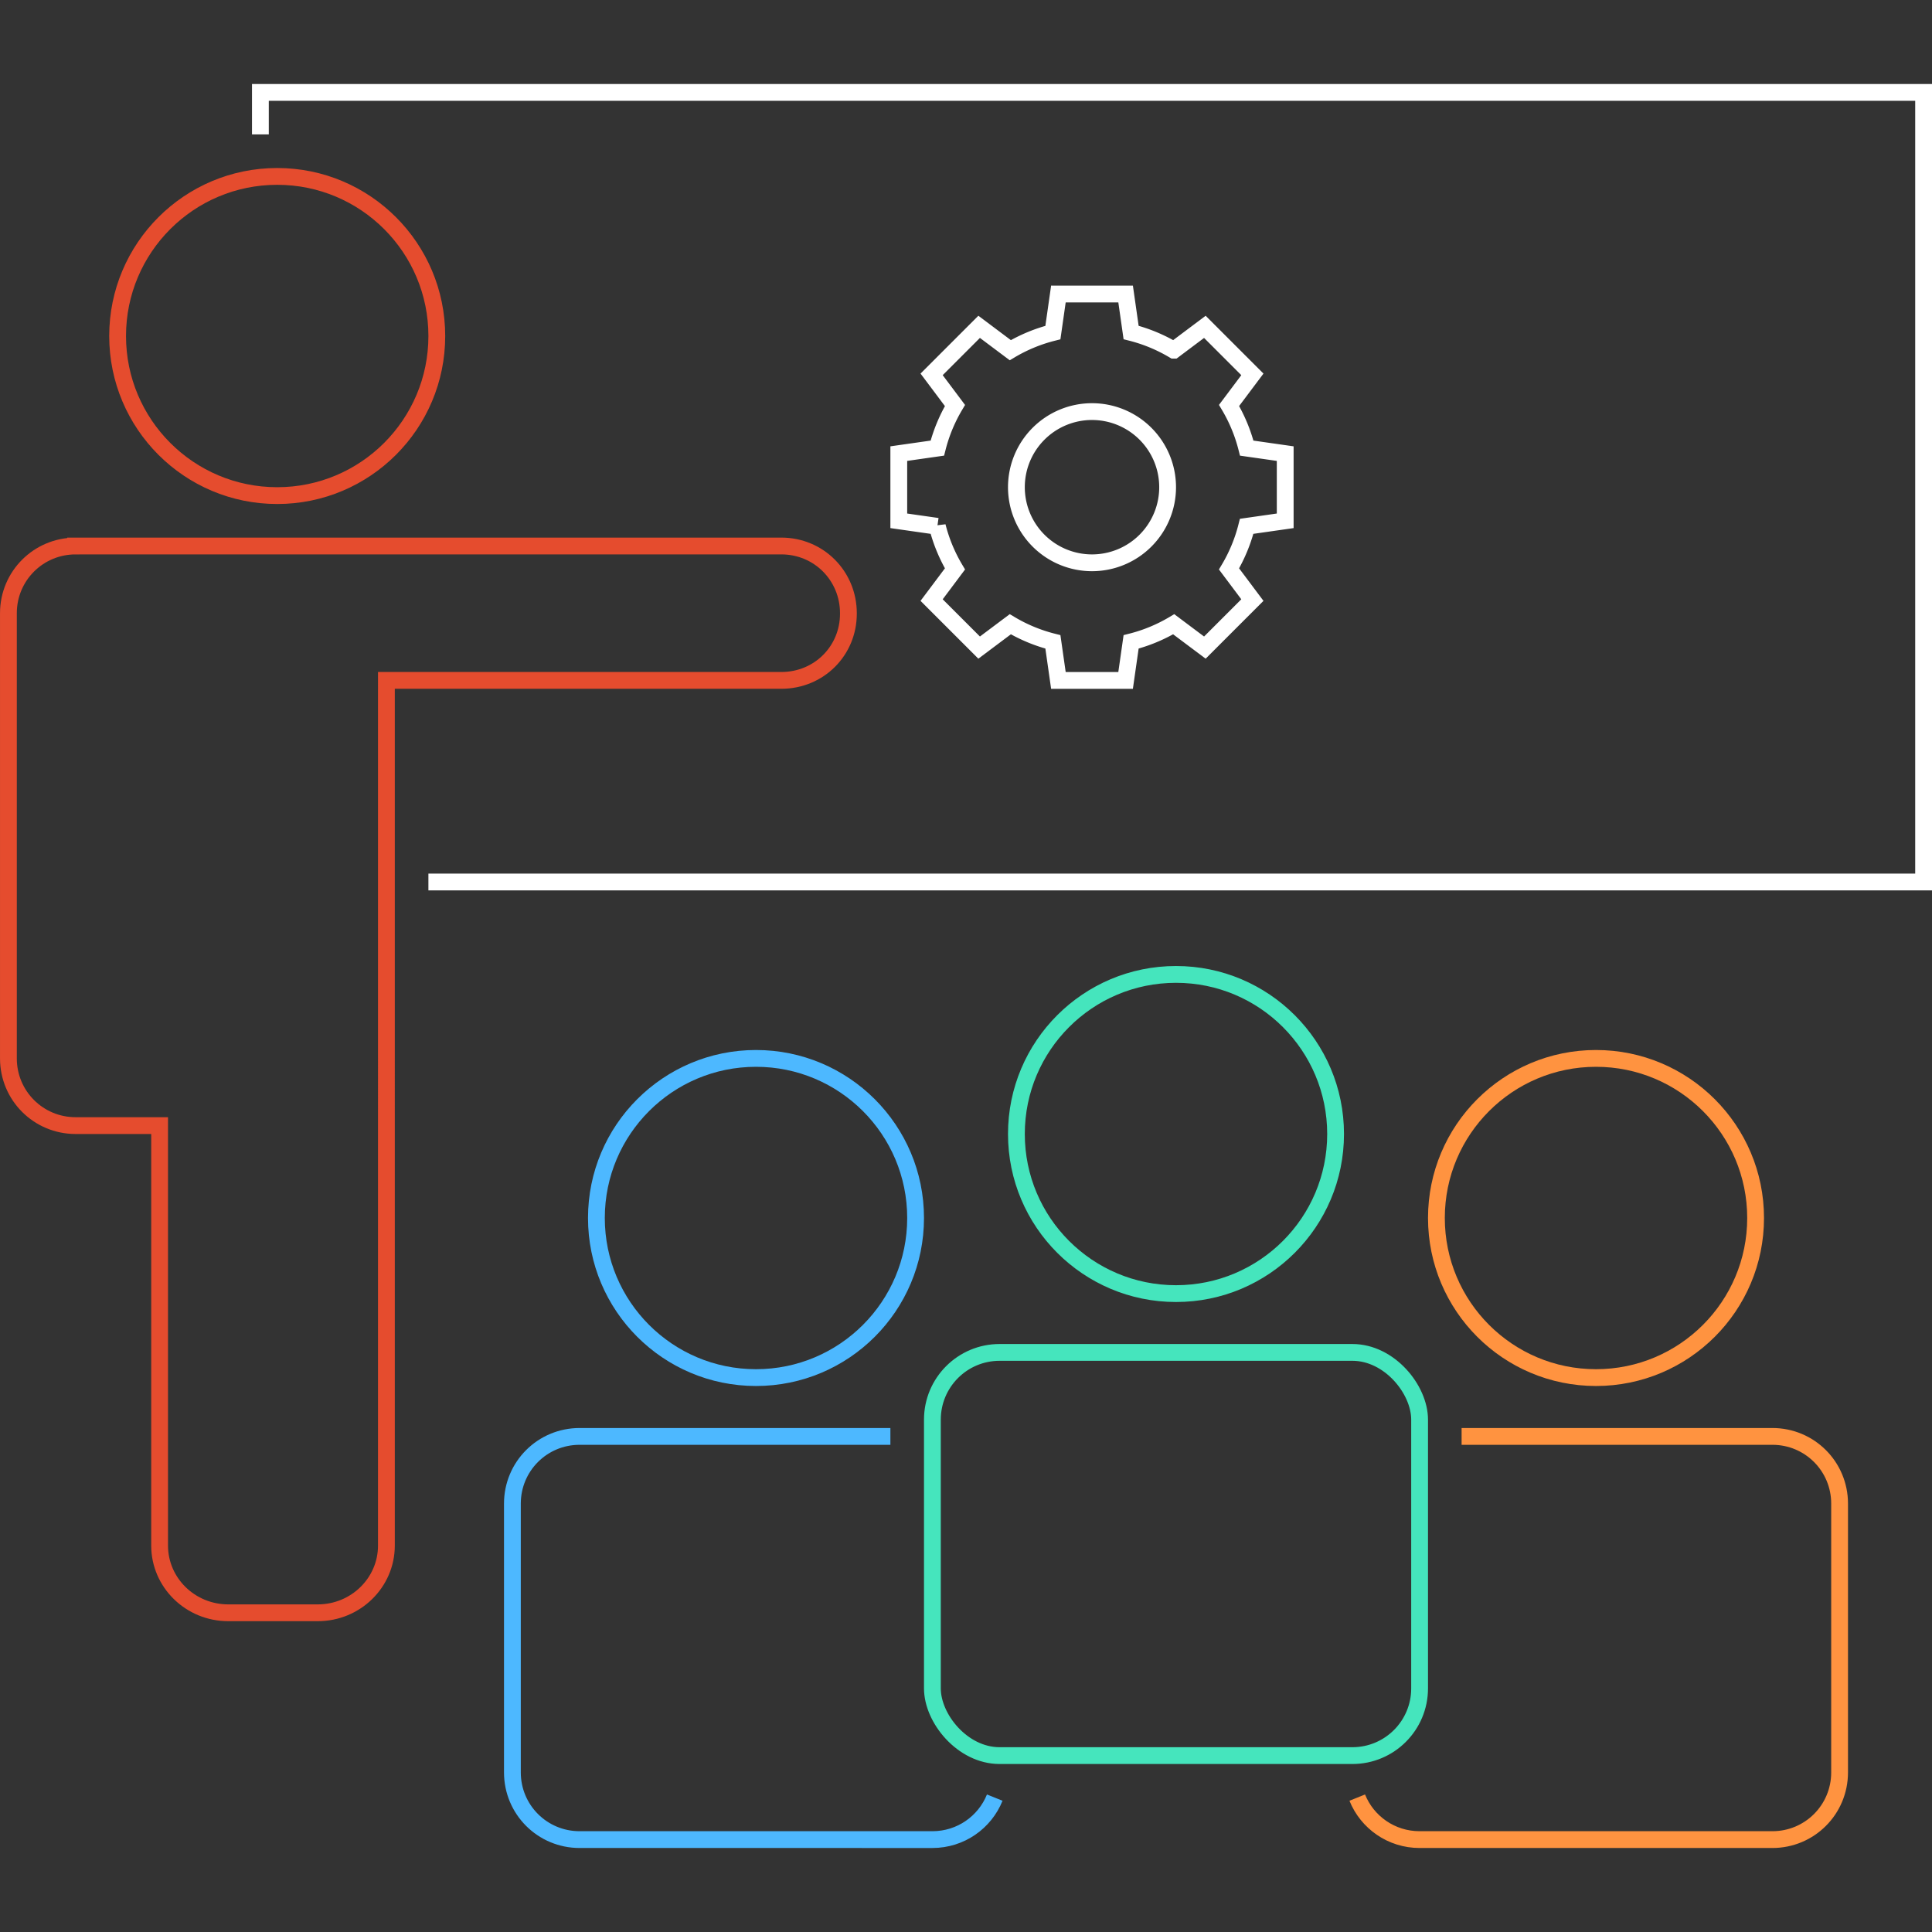
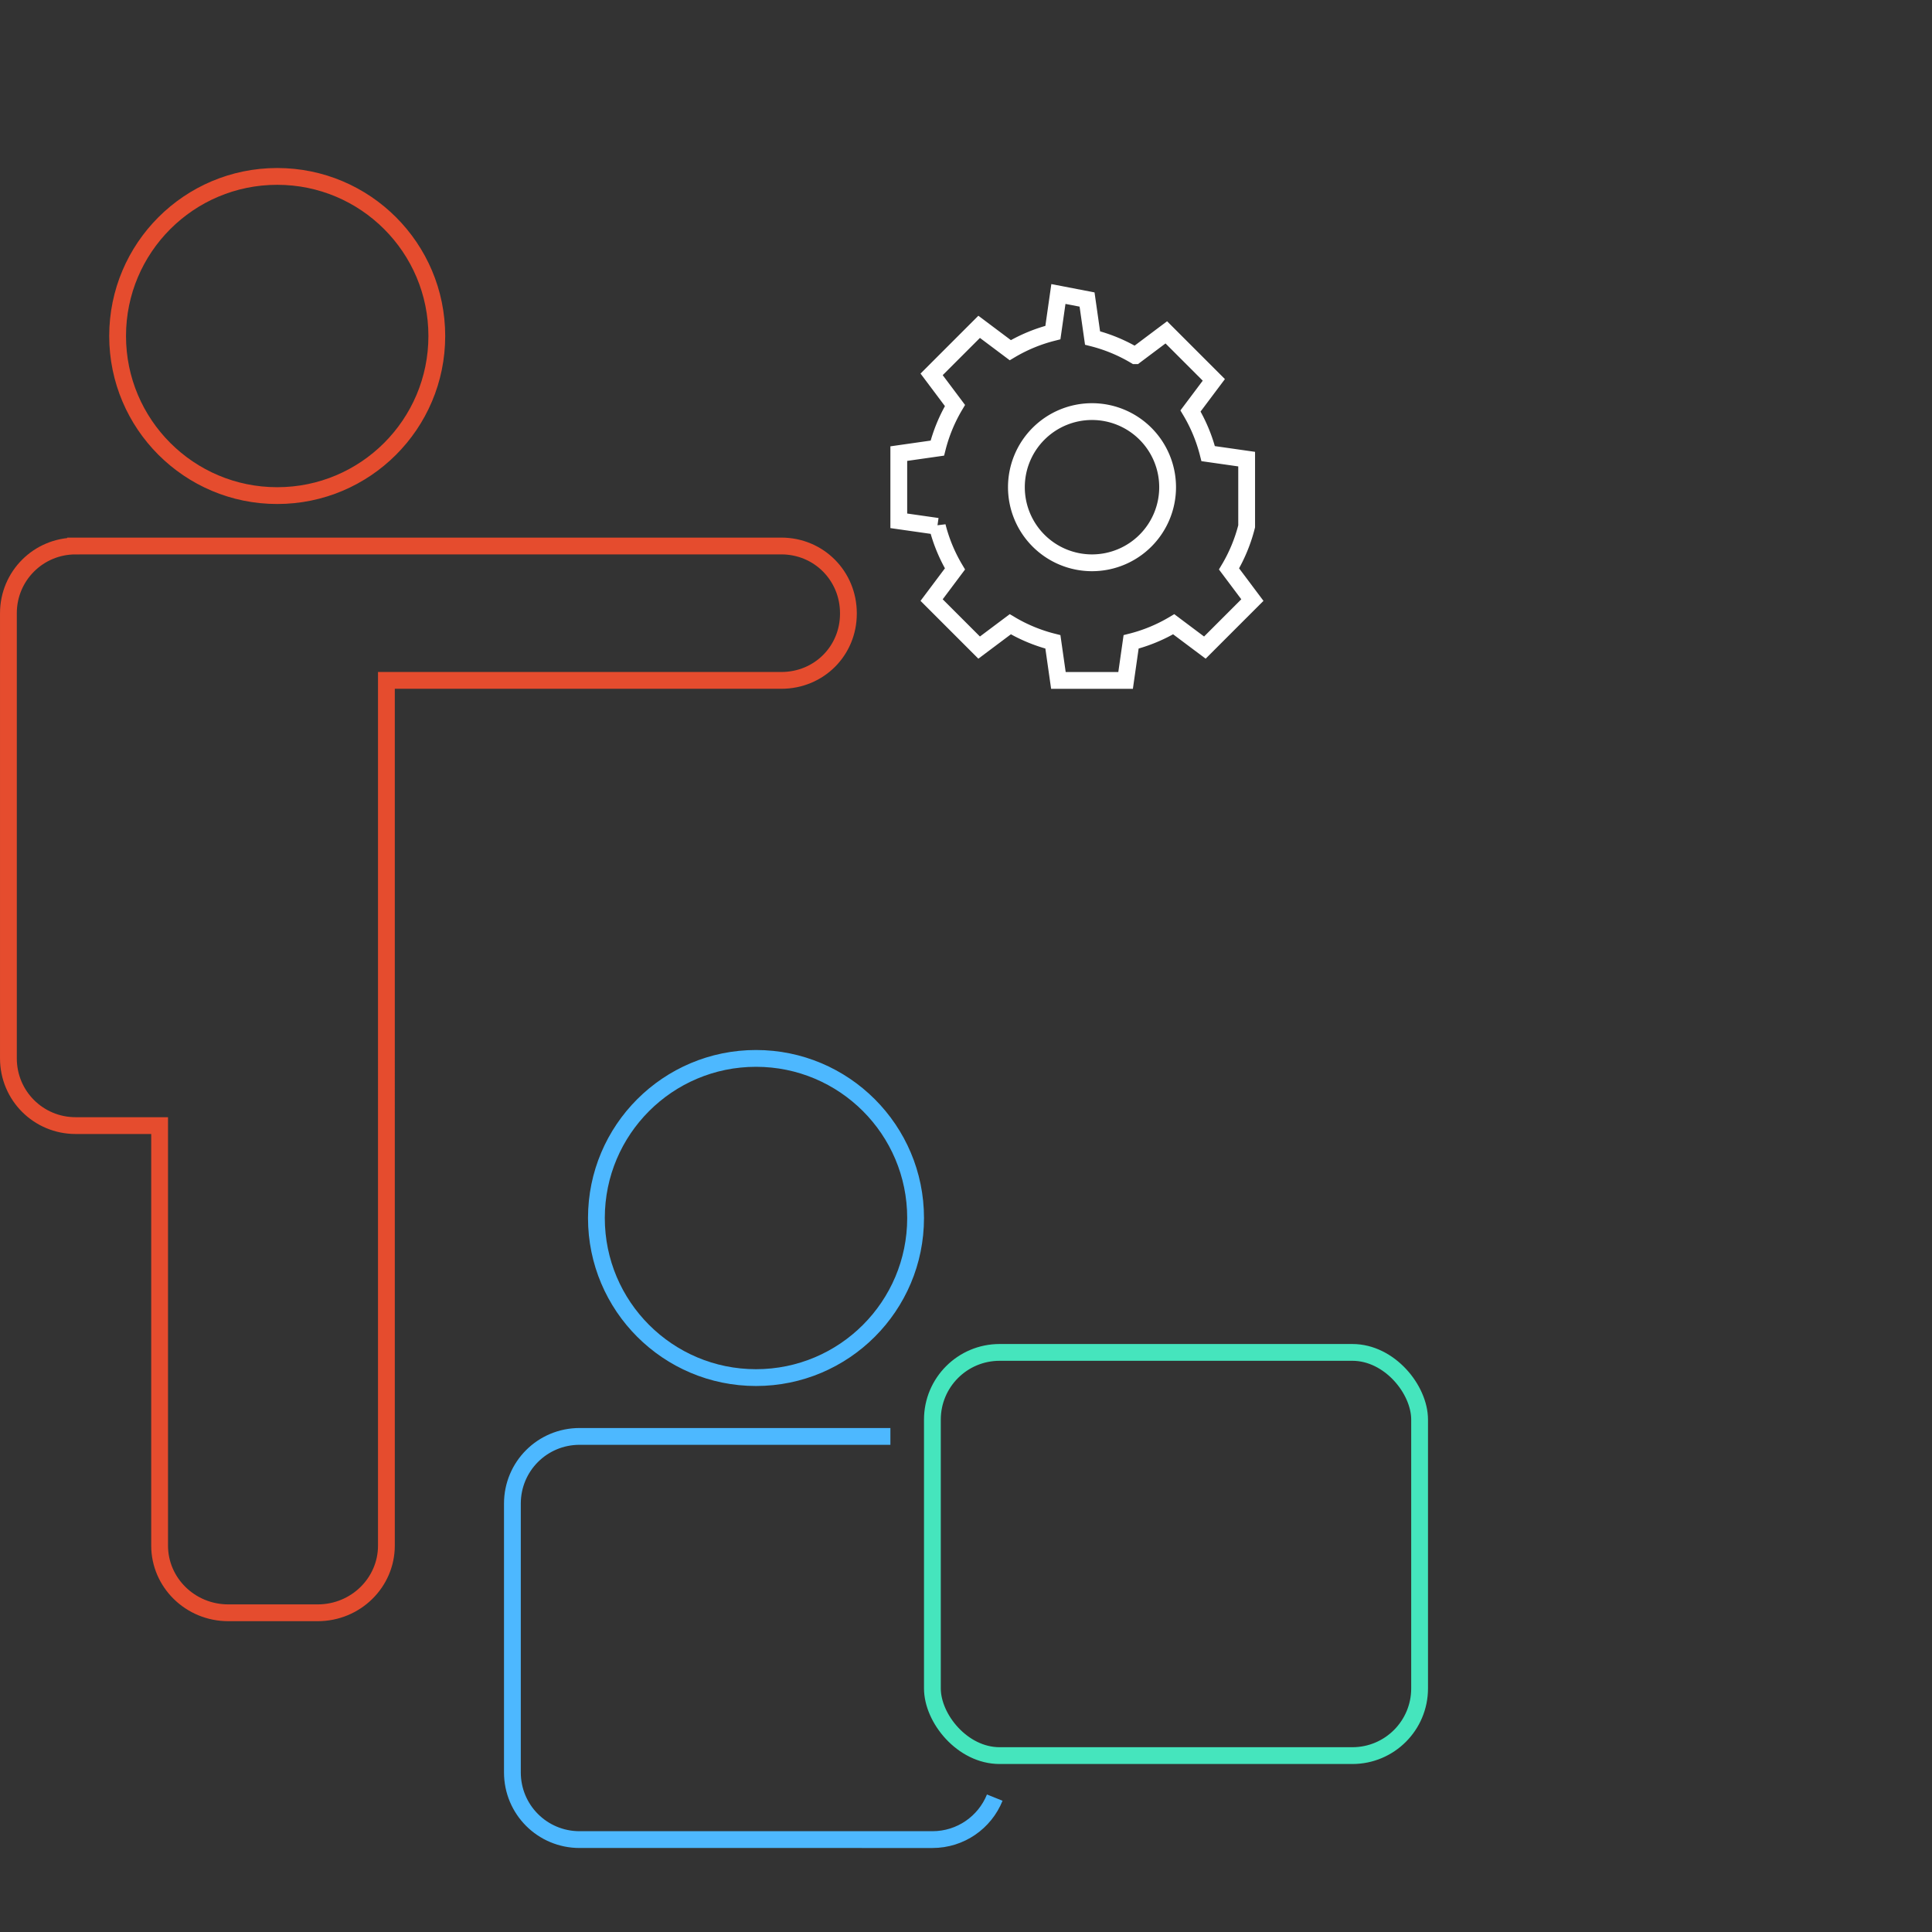
<svg xmlns="http://www.w3.org/2000/svg" xmlns:ns1="http://www.inkscape.org/namespaces/inkscape" xmlns:ns2="http://sodipodi.sourceforge.net/DTD/sodipodi-0.dtd" width="460" height="460" viewBox="0 0 121.708 121.708" version="1.1" id="svg5" ns1:version="1.2.2 (732a01da63, 2022-12-09)" xml:space="preserve" ns2:docname="training-icon-white-color.svg">
  <rect x="0" y="0" width="121.708" height="121.708" fill="#333333" stroke="none" />
  <ns2:namedview id="namedview7" pagecolor="#ffffff" bordercolor="#111111" borderopacity="1" ns1:pageshadow="0" ns1:pageopacity="0.59607843" ns1:pagecheckerboard="1" ns1:document-units="px" showgrid="false" units="px" ns1:showpageshadow="false" ns1:snap-tangential="true" ns1:snap-perpendicular="true" gridtolerance="19.9" guidecolor="#00d2a5" guideopacity="0.498" ns1:snap-bbox="true" ns1:bbox-paths="true" ns1:bbox-nodes="true" ns1:snap-bbox-edge-midpoints="true" ns1:snap-bbox-midpoints="true" ns1:object-paths="true" ns1:snap-intersection-paths="true" ns1:snap-smooth-nodes="true" ns1:snap-midpoints="true" ns1:snap-object-midpoints="true" ns1:snap-center="true" ns1:snap-text-baseline="true" ns1:snap-page="true" ns1:deskcolor="#787878" showborder="false" borderlayer="false" showguides="true" ns1:zoom="1" ns1:cx="465.5" ns1:cy="284" ns1:window-width="1920" ns1:window-height="1057" ns1:window-x="2552" ns1:window-y="-8" ns1:window-maximized="1" ns1:current-layer="svg5">
    <ns2:guide position="0.529,121.708" orientation="-1,0" id="guide1171" ns1:locked="false" ns1:label="" ns1:color="rgb(0,210,165)" />
    <ns2:guide position="0,121.179" orientation="0,1" id="guide1899" ns1:locked="false" ns1:label="" ns1:color="rgb(0,210,165)" />
    <ns2:guide position="0,0.529" orientation="0,1" id="guide1901" ns1:locked="false" ns1:label="" ns1:color="rgb(0,210,165)" />
    <ns2:guide position="121.179,121.708" orientation="-1,0" id="guide1903" ns1:locked="false" ns1:label="" ns1:color="rgb(0,210,165)" />
    <ns2:guide position="60.854,121.179" orientation="1,0" id="guide11846" ns1:locked="false" />
    <ns2:guide position="0.529,60.854" orientation="0,-1" id="guide11848" ns1:locked="false" />
  </ns2:namedview>
  <defs id="defs2" />
  <path id="rect2117" style="fill:none;fill-opacity:1;stroke:#e54c2e;stroke-width:1.058;stroke-dasharray:none;stroke-opacity:1" d="m 17.463,11.113 c -5.553,0 -10.054,4.501 -10.054,10.054 1.1e-6,5.553 4.501,10.054 10.054,10.054 5.553,-5e-6 10.054,-4.501 10.054,-10.054 -2e-6,-5.553 -4.501,-10.054 -10.054,-10.054 z M 4.763,34.396 c -2.345,0 -4.233,1.888 -4.233,4.233 v 28.046 c 0,2.345 1.888,4.233 4.233,4.233 h 5.292 v 26.458 c 0,2.328 1.929,4.233 4.326,4.233 h 5.634 c 2.397,0 4.327,-1.905 4.327,-4.233 V 42.862 l 24.871,-3e-6 c 2.393,0 4.233,-1.874 4.233,-4.202 v -0.032 c 0,-2.328 -1.84,-4.233 -4.233,-4.233 -14.788,2e-6 -29.662,4e-6 -44.45,-2e-6 z" ns2:nodetypes="csssccssscsssccssscc" ns1:label="teacher" />
  <g ns1:groupmode="layer" id="layer4" ns1:label="student-right">
-     <path id="path2633" style="fill:none;fill-opacity:1;stroke:#ff9340;stroke-width:1.058;stroke-dasharray:none;stroke-opacity:1" d="m 92.075,90.488 19.579,2e-6 c 2.345,0 4.233,1.888 4.233,4.233 v 16.933 c 0,2.345 -1.888,4.233 -4.233,4.233 H 89.429 c -1.783,0 -3.302,-1.091 -3.928,-2.645" ns1:label="body" />
-     <ellipse style="fill:none;fill-opacity:1;stroke:#ff9340;stroke-width:1.058;stroke-dasharray:none;stroke-opacity:1" id="path2406-6-6-6" cx="100.542" cy="76.729" rx="10.054" ry="10.054" ns1:label="head" />
-   </g>
+     </g>
  <g ns1:groupmode="layer" id="layer3" ns1:label="student-center">
    <rect style="fill:none;fill-opacity:1;stroke:#45e5bd;stroke-width:1.058;stroke-dasharray:none;stroke-opacity:1" id="rect2496-5" width="30.692" height="25.4" x="58.737" y="85.196" rx="4.233" ry="4.233" ns1:label="body" />
-     <ellipse style="fill:none;fill-opacity:1;stroke:#45e5bd;stroke-width:1.058;stroke-dasharray:none;stroke-opacity:1" id="path2406-6-6" cx="74.083" cy="71.438" rx="10.054" ry="10.054" ns1:label="head" />
  </g>
  <g ns1:groupmode="layer" id="layer2" ns1:label="student-left">
    <path id="rect2496-5-0" style="fill:none;fill-opacity:1;stroke:#4db8ff;stroke-width:1.058;stroke-dasharray:none;stroke-opacity:1" d="m 62.665,113.242 c -0.626,1.554 -2.144,2.645 -3.928,2.645 H 36.512 c -2.345,0 -4.233,-1.888 -4.233,-4.233 V 94.721 c 0,-2.345 1.888,-4.233 4.233,-4.233 v 0 h 19.579" ns1:label="body" />
    <ellipse style="fill:none;fill-opacity:1;stroke:#4db8ff;stroke-width:1.058;stroke-dasharray:none;stroke-opacity:1" id="path2406-6-6-0" cx="47.625" cy="76.729" rx="10.054" ry="10.054" ns1:label="head" />
  </g>
-   <path id="rect1907" style="fill:none;stroke:#ffffff;stroke-width:1.058;stroke-opacity:1" d="m 16.404,8.467 v -2.646 0 H 121.179 V 55.562 H 26.988" ns2:nodetypes="cccccc" ns1:label="board" />
-   <path id="path11583" style="display:inline;fill:none;stroke:#ffffff;stroke-width:1.058;stroke-linecap:square;stroke-linejoin:miter;stroke-dasharray:none;stroke-opacity:1" d="m 66.675,18.521 -0.347,2.429 a 10.054,10.054 0 0 0 -2.684,1.11 l -1.962,-1.471 -2.994,2.994 1.471,1.962 a 10.054,10.054 0 0 0 -1.11,2.684 l -2.429,0.347 v 4.233 l 2.429,0.347 a 10.054,10.054 0 0 0 1.11,2.684 l -1.471,1.962 2.994,2.994 1.962,-1.471 a 10.054,10.054 0 0 0 2.684,1.11 l 0.347,2.429 h 4.233 l 0.347,-2.429 a 10.054,10.054 0 0 0 2.684,-1.11 l 1.962,1.471 2.994,-2.994 -1.471,-1.962 a 10.054,10.054 0 0 0 1.11,-2.684 l 2.429,-0.347 v -4.233 l -2.424,-0.346 a 10.054,10.054 0 0 0 -1.113,-2.688 l 1.469,-1.958 -2.994,-2.994 -1.958,1.469 a 10.054,10.054 0 0 0 -2.688,-1.113 l -0.346,-2.424 z m 2.117,7.408 a 4.763,4.763 0 0 1 4.763,4.762 4.763,4.763 0 0 1 -4.763,4.763 4.763,4.763 0 0 1 -4.763,-4.763 4.763,4.763 0 0 1 4.763,-4.762 z" ns1:label="gear" />
+   <path id="path11583" style="display:inline;fill:none;stroke:#ffffff;stroke-width:1.058;stroke-linecap:square;stroke-linejoin:miter;stroke-dasharray:none;stroke-opacity:1" d="m 66.675,18.521 -0.347,2.429 a 10.054,10.054 0 0 0 -2.684,1.11 l -1.962,-1.471 -2.994,2.994 1.471,1.962 a 10.054,10.054 0 0 0 -1.11,2.684 l -2.429,0.347 v 4.233 l 2.429,0.347 a 10.054,10.054 0 0 0 1.11,2.684 l -1.471,1.962 2.994,2.994 1.962,-1.471 a 10.054,10.054 0 0 0 2.684,1.11 l 0.347,2.429 h 4.233 l 0.347,-2.429 a 10.054,10.054 0 0 0 2.684,-1.11 l 1.962,1.471 2.994,-2.994 -1.471,-1.962 a 10.054,10.054 0 0 0 1.11,-2.684 v -4.233 l -2.424,-0.346 a 10.054,10.054 0 0 0 -1.113,-2.688 l 1.469,-1.958 -2.994,-2.994 -1.958,1.469 a 10.054,10.054 0 0 0 -2.688,-1.113 l -0.346,-2.424 z m 2.117,7.408 a 4.763,4.763 0 0 1 4.763,4.762 4.763,4.763 0 0 1 -4.763,4.763 4.763,4.763 0 0 1 -4.763,-4.763 4.763,4.763 0 0 1 4.763,-4.762 z" ns1:label="gear" />
</svg>